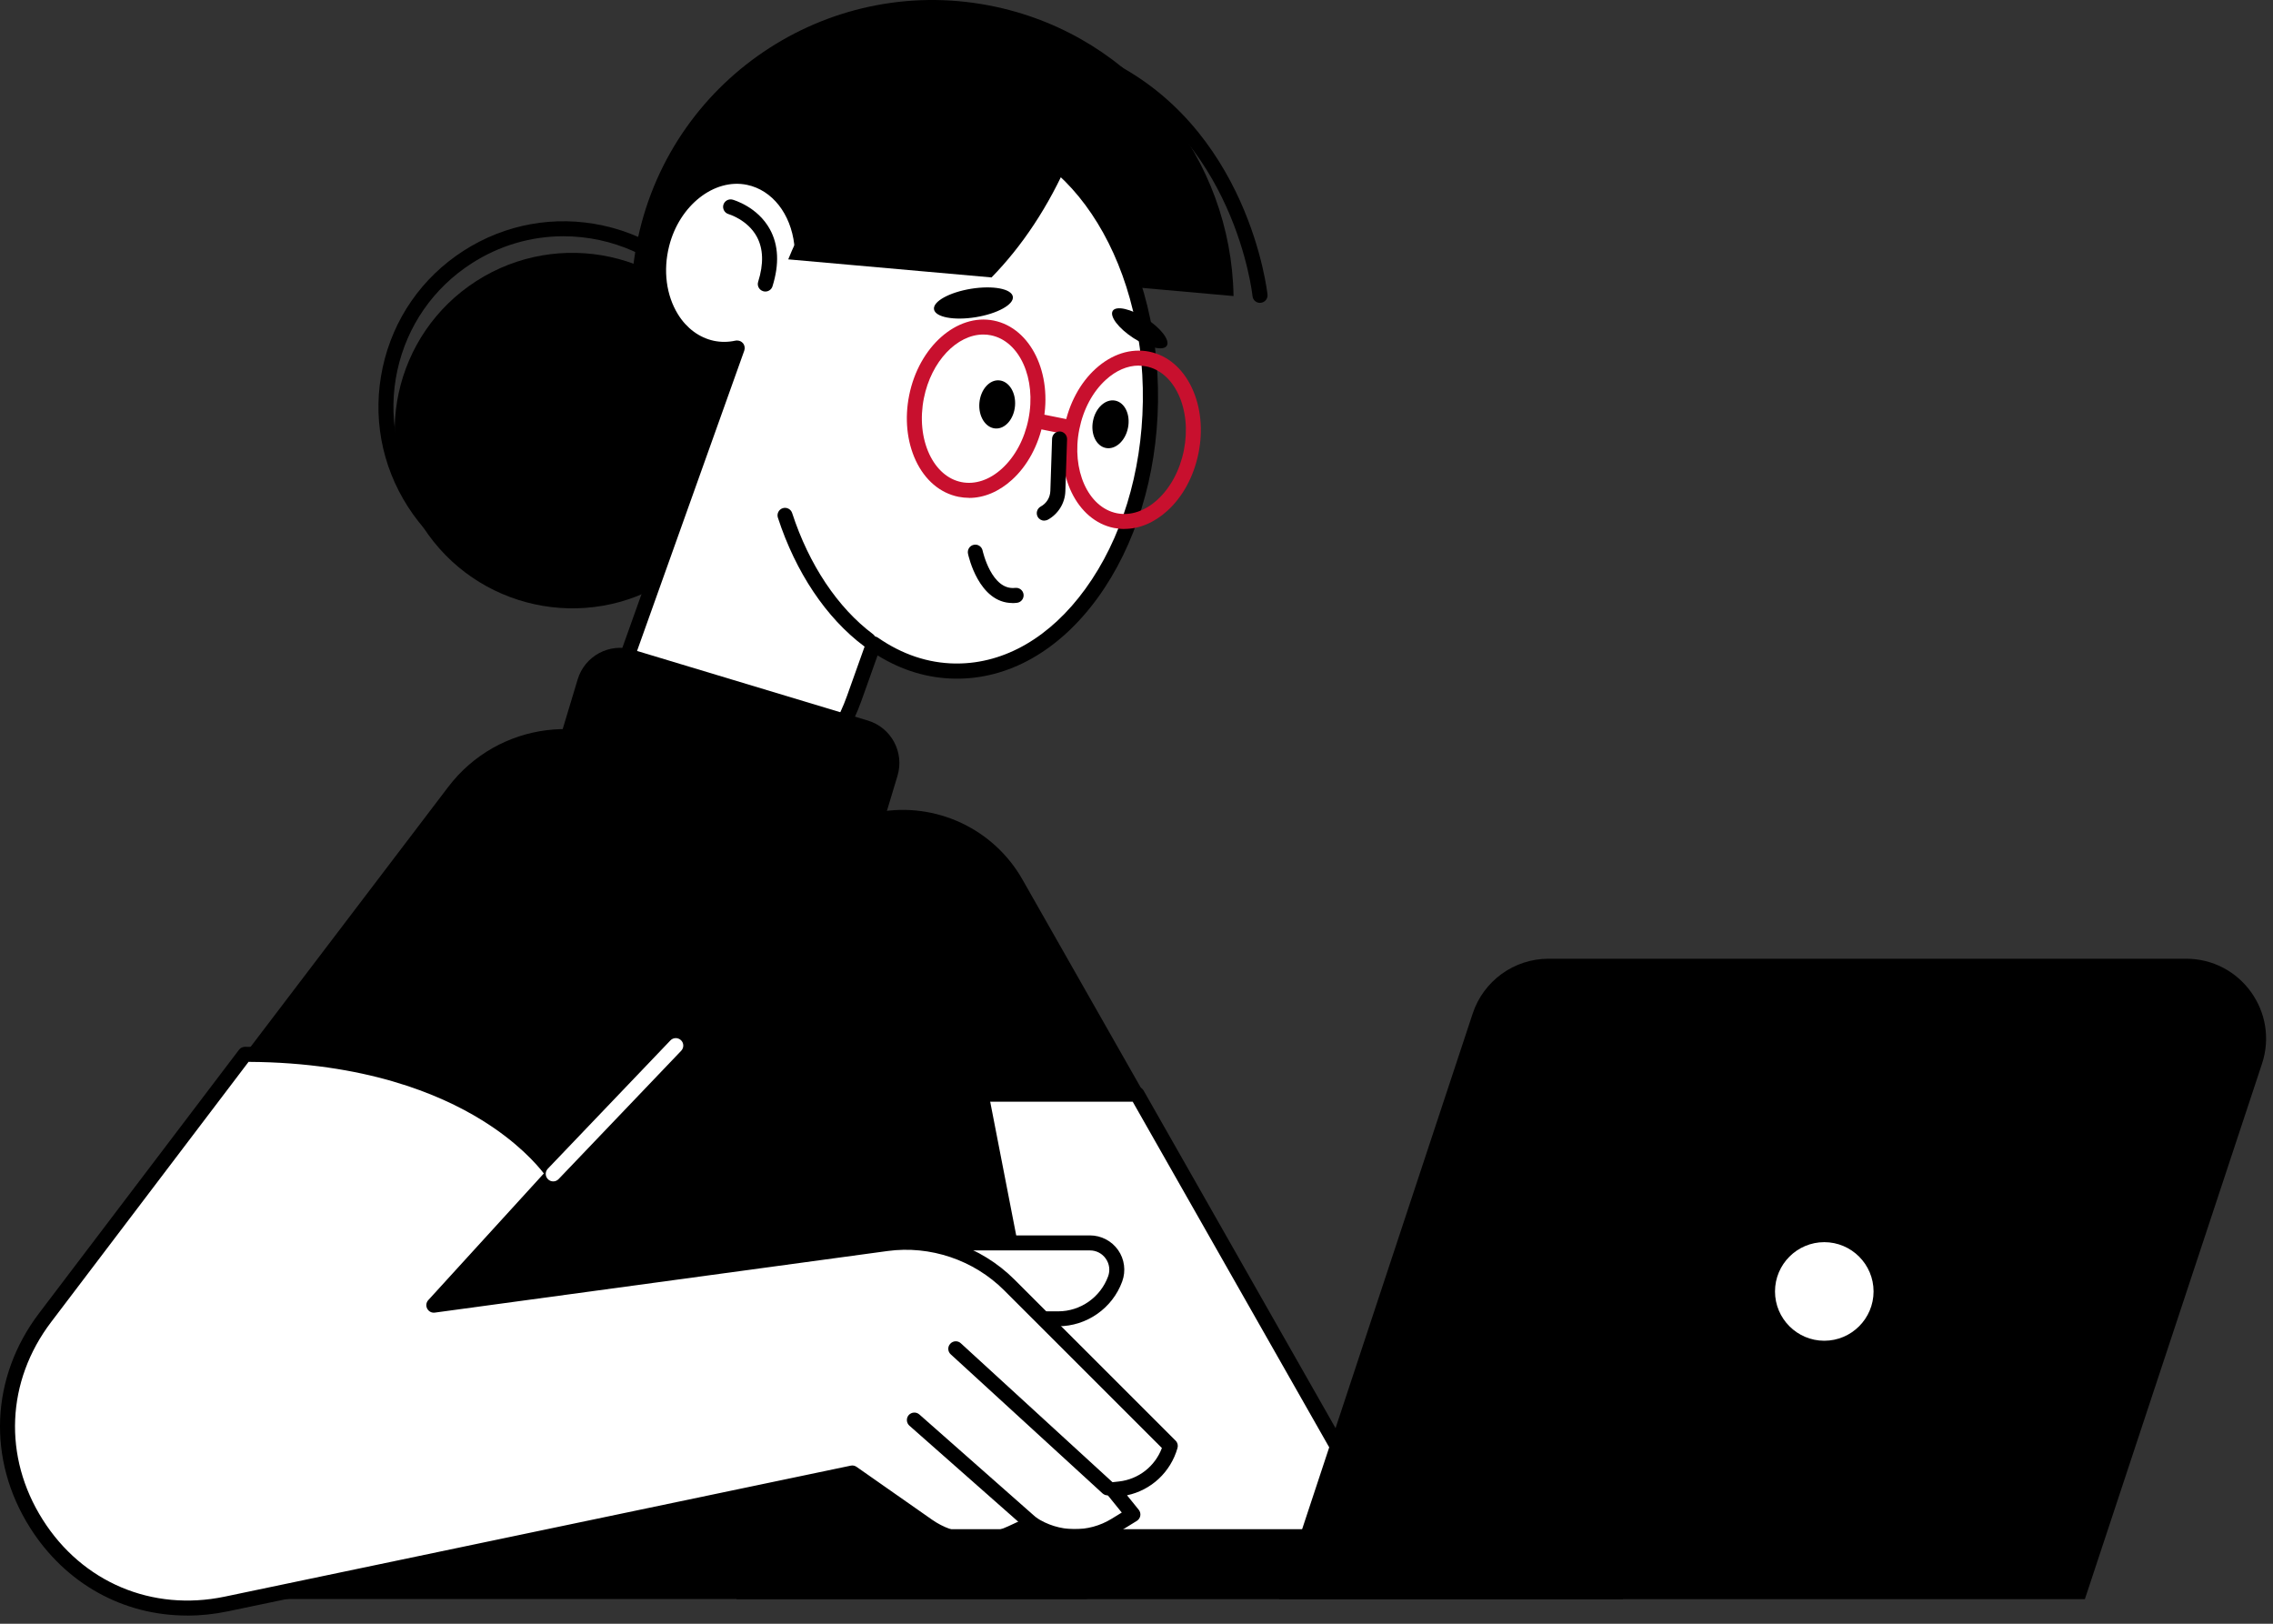
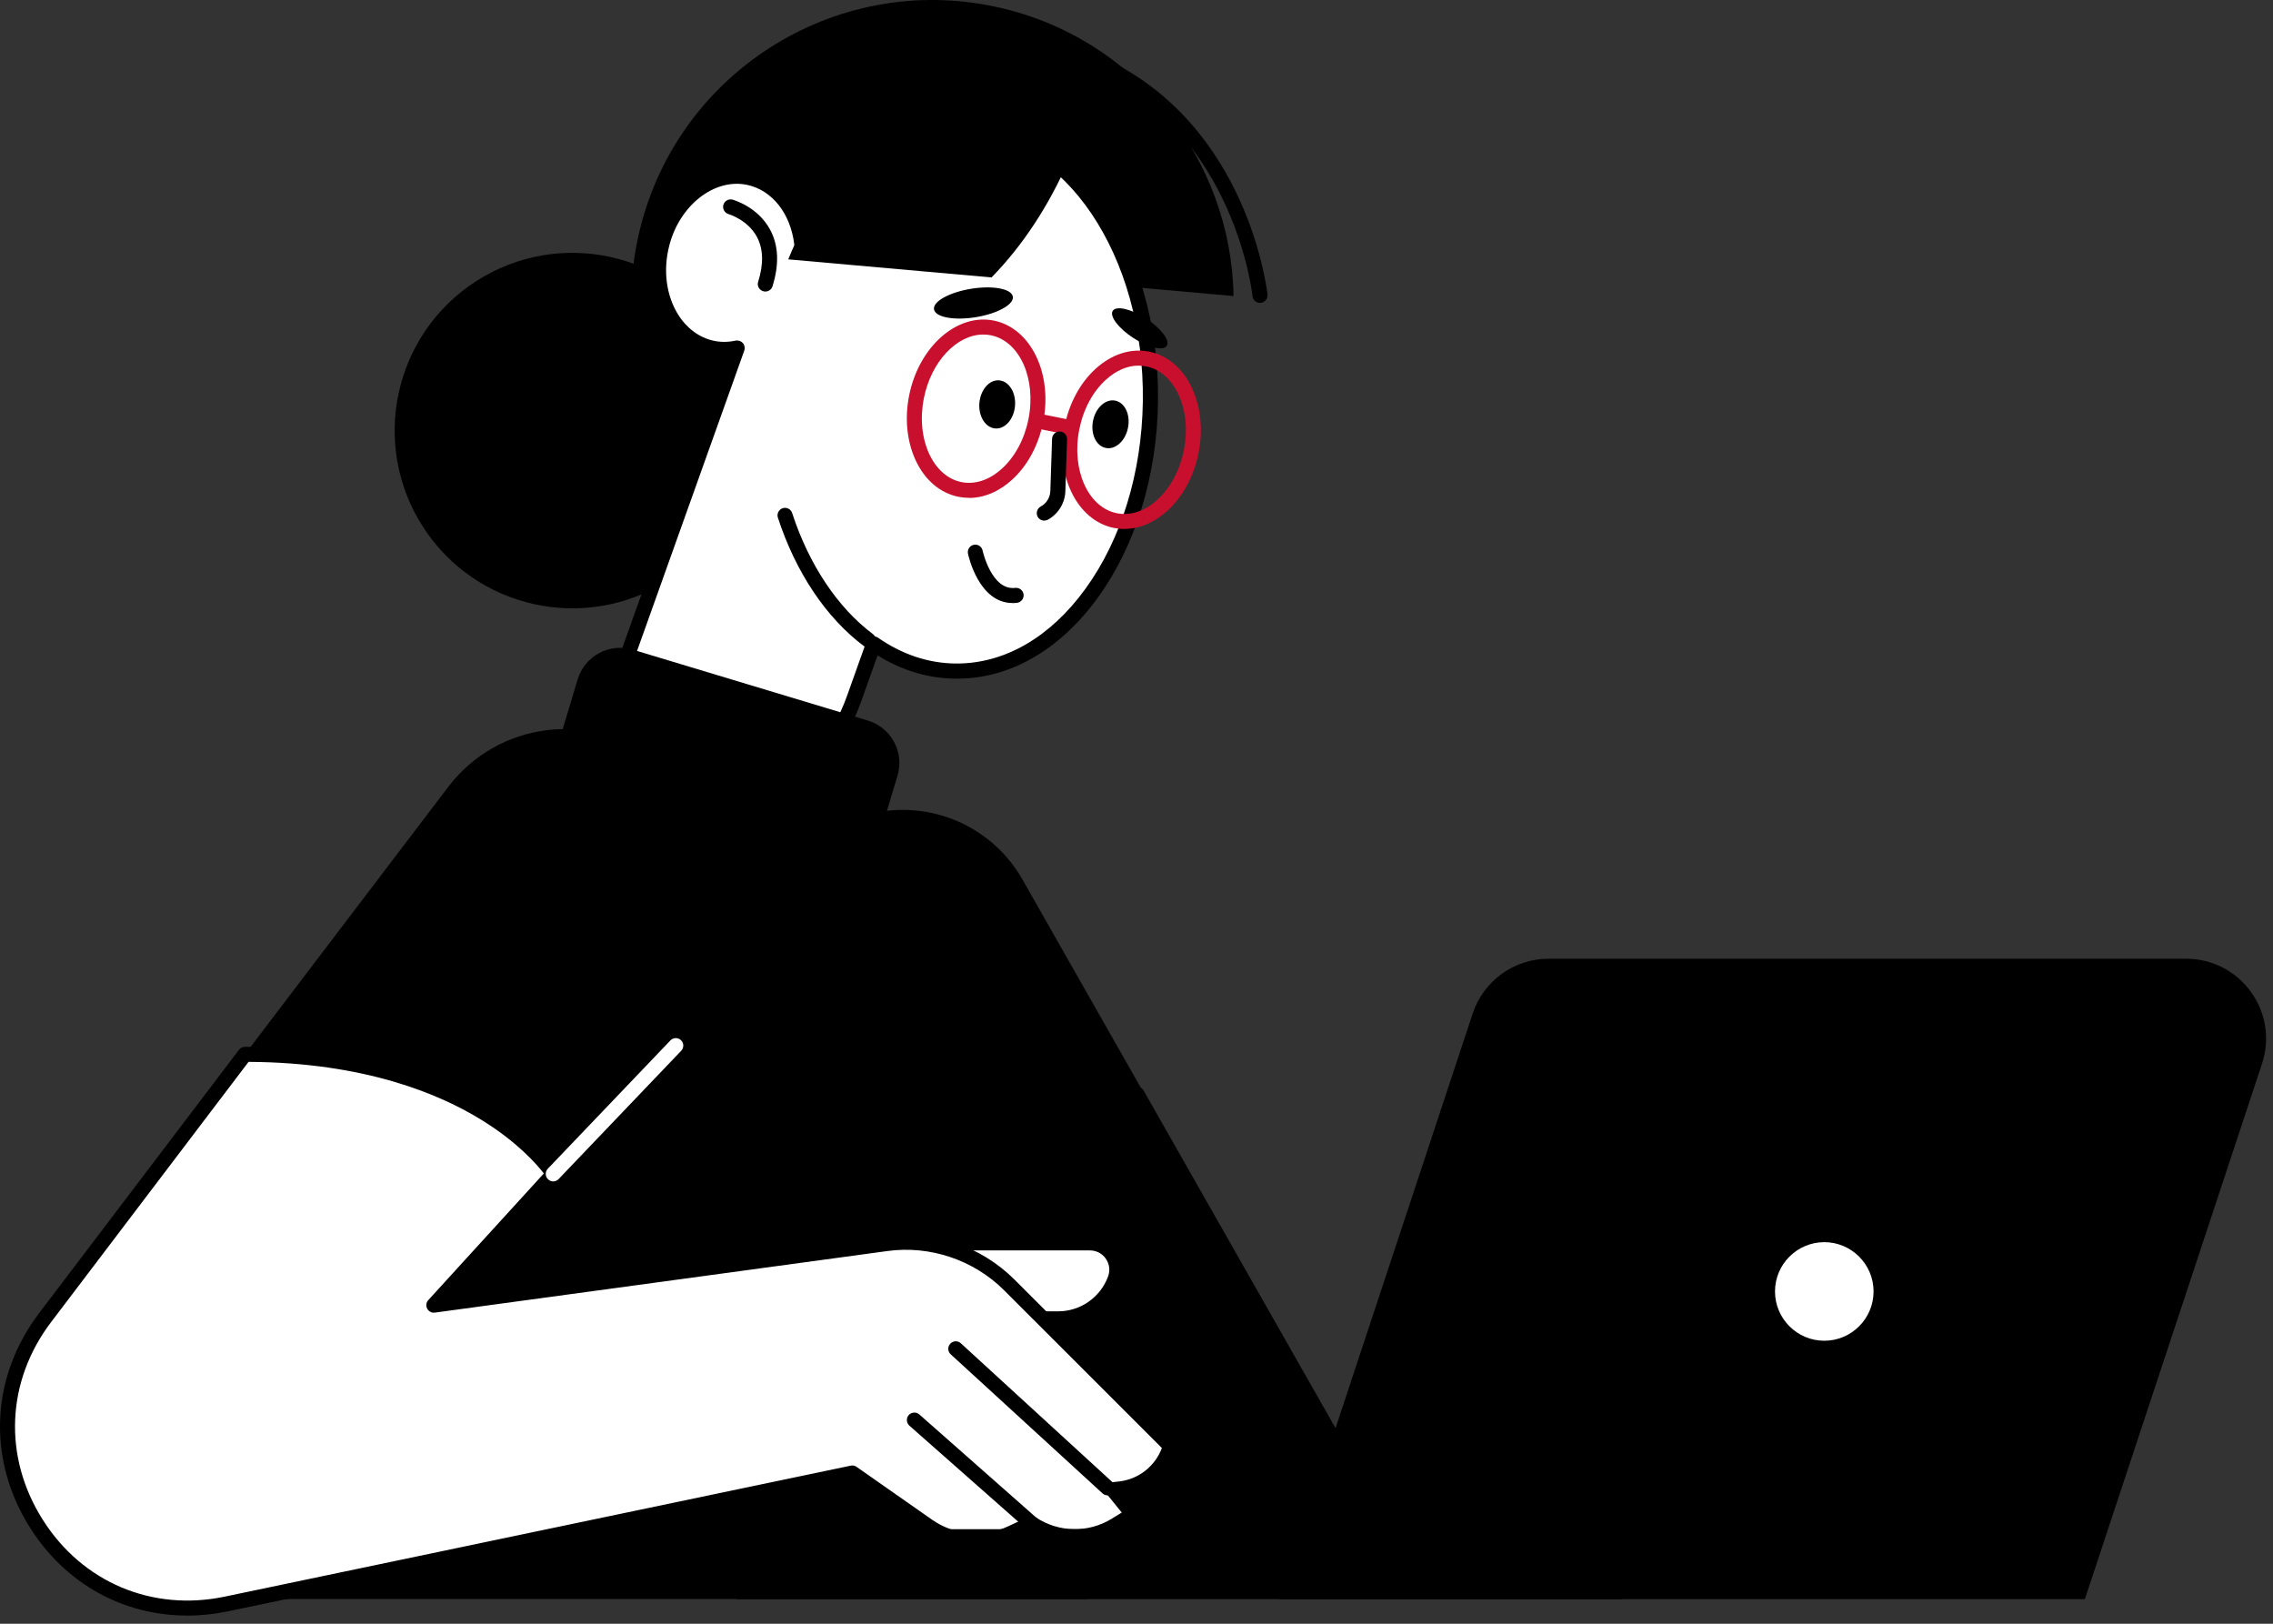
<svg xmlns="http://www.w3.org/2000/svg" width="182" height="130" viewBox="0 0 182 130" fill="none">
  <rect x="0" y="0" width="182" height="130" fill="#333333" stroke="none" />
  <path d="M54.646 67.832L70.347 65.015C74.942 64.192 79.561 66.354 81.868 70.415L112.771 124.762H63.265L54.646 67.838V67.832Z" fill="black" />
-   <path d="M62.664 124.756H112.17L91.045 87.606H57.042L62.664 124.756Z" fill="white" />
  <path d="M112.17 125.356H62.664C62.37 125.356 62.118 125.14 62.07 124.846L56.448 87.695C56.424 87.521 56.472 87.347 56.586 87.215C56.7 87.083 56.868 87.005 57.042 87.005H91.045C91.261 87.005 91.46 87.119 91.568 87.311L112.693 124.461C112.801 124.647 112.795 124.876 112.693 125.062C112.585 125.248 112.386 125.362 112.176 125.362L112.17 125.356ZM63.181 124.155H111.137L90.697 88.206H57.739L63.181 124.155Z" fill="black" />
  <path d="M69.5 21.095L98.77 23.702C98.59 12.758 90.931 2.974 79.771 0.553C66.755 -2.27 53.913 5.995 51.09 19.011C48.441 31.222 55.553 43.277 67.188 47.055L69.5 21.101V21.095Z" fill="black" />
  <path d="M53.531 46.441C60.14 42.188 62.05 33.383 57.797 26.774C53.545 20.166 44.74 18.256 38.131 22.508C31.523 26.761 29.613 35.565 33.865 42.174C38.118 48.783 46.922 50.693 53.531 46.441Z" fill="black" />
-   <path d="M45.144 47.386C44.105 47.386 43.054 47.278 41.996 47.049C38.122 46.209 34.812 43.914 32.668 40.58C30.524 37.247 29.803 33.282 30.644 29.408C31.485 25.534 33.78 22.224 37.113 20.08C40.447 17.936 44.411 17.215 48.285 18.056C56.28 19.792 61.373 27.702 59.638 35.697C58.136 42.635 51.973 47.386 45.144 47.386ZM45.114 18.915C42.525 18.915 39.99 19.654 37.762 21.089C34.698 23.059 32.59 26.105 31.815 29.66C31.046 33.216 31.701 36.862 33.677 39.926C35.648 42.989 38.693 45.097 42.249 45.872C49.595 47.464 56.868 42.785 58.46 35.439C60.052 28.093 55.373 20.819 48.027 19.227C47.06 19.017 46.081 18.915 45.114 18.915Z" fill="black" />
  <path d="M77.104 10.163C71.818 10.085 67.109 13.815 64.268 19.558L64.208 19.534C63.902 16.873 62.28 14.704 59.95 14.218C57.013 13.599 53.895 15.996 53 19.57C52.033 23.438 53.871 27.192 57.018 27.877C57.691 28.021 58.37 28.009 59.025 27.87L49.33 55.02C48.171 58.264 49.733 61.843 52.892 63.207L54.352 63.837C59.715 66.15 65.998 62.612 68.383 55.933L69.944 51.554C71.909 52.918 74.119 53.699 76.462 53.735C84.925 53.855 91.928 44.208 92.103 32.177C92.277 20.146 85.555 10.295 77.092 10.175L77.104 10.163Z" fill="white" />
  <path d="M57.781 65.135C56.526 65.135 55.288 64.883 54.129 64.384L52.67 63.754C49.228 62.27 47.522 58.342 48.778 54.816L58.148 28.579C57.727 28.591 57.313 28.555 56.904 28.465C55.433 28.147 54.153 27.204 53.288 25.816C52.177 24.02 51.859 21.696 52.43 19.425C53.403 15.551 56.832 12.95 60.082 13.635C62.148 14.068 63.77 15.683 64.478 17.912C67.566 12.59 72.203 9.491 77.116 9.569C85.898 9.695 92.901 19.84 92.721 32.183C92.637 38.124 90.919 43.692 87.892 47.866C84.816 52.101 80.75 54.395 76.468 54.335C74.299 54.305 72.221 53.681 70.269 52.473L68.965 56.131C67.614 59.915 64.989 62.889 61.763 64.294C60.466 64.859 59.115 65.141 57.787 65.141L57.781 65.135ZM59.031 27.264C59.205 27.264 59.367 27.336 59.481 27.468C59.625 27.63 59.667 27.859 59.595 28.069L49.901 55.218C48.855 58.156 50.273 61.417 53.132 62.648L54.592 63.279C56.688 64.18 59.061 64.15 61.271 63.183C64.196 61.91 66.581 59.189 67.818 55.723L69.38 51.344C69.44 51.17 69.584 51.032 69.764 50.972C69.945 50.912 70.137 50.942 70.293 51.05C72.233 52.395 74.311 53.092 76.474 53.122C76.522 53.122 76.576 53.122 76.624 53.122C80.462 53.122 84.108 51.008 86.907 47.146C89.79 43.175 91.424 37.847 91.508 32.153C91.676 20.477 85.207 10.878 77.086 10.758C72.245 10.662 67.638 14.074 64.797 19.816C64.653 20.104 64.316 20.23 64.022 20.104L63.962 20.08C63.764 19.996 63.626 19.81 63.601 19.6C63.313 17.107 61.83 15.221 59.818 14.8C57.187 14.248 54.394 16.452 53.577 19.708C53.084 21.66 53.348 23.654 54.291 25.174C54.982 26.285 55.991 27.03 57.144 27.282C57.709 27.402 58.298 27.402 58.899 27.27C58.941 27.264 58.983 27.258 59.025 27.258L59.031 27.264Z" fill="black" />
  <path d="M69.542 51.855C69.416 51.855 69.29 51.819 69.181 51.734C66.16 49.476 63.71 45.818 62.286 41.445C62.184 41.127 62.358 40.791 62.671 40.688C62.989 40.586 63.325 40.761 63.427 41.073C64.779 45.217 67.079 48.659 69.902 50.773C70.167 50.972 70.221 51.35 70.022 51.614C69.902 51.77 69.722 51.855 69.542 51.855Z" fill="black" />
  <path d="M89.099 24.885C88.823 25.318 89.562 26.291 90.757 27.066C91.952 27.84 93.148 28.117 93.424 27.684C93.701 27.252 92.962 26.279 91.766 25.504C90.571 24.729 89.376 24.453 89.099 24.885Z" fill="black" />
  <path d="M74.786 24.765C74.888 25.396 76.383 25.678 78.125 25.396C79.867 25.113 81.201 24.375 81.099 23.75C80.997 23.119 79.501 22.837 77.759 23.119C76.017 23.402 74.684 24.14 74.786 24.765Z" fill="black" />
  <path d="M81.075 48.28C78.366 48.28 77.543 44.496 77.507 44.328C77.441 44.004 77.645 43.685 77.969 43.619C78.294 43.547 78.612 43.758 78.678 44.082C78.684 44.112 79.393 47.295 81.291 47.067C81.621 47.031 81.921 47.265 81.958 47.596C81.994 47.926 81.759 48.226 81.429 48.262C81.303 48.274 81.183 48.286 81.069 48.286L81.075 48.28Z" fill="black" />
  <path d="M61.277 23.341C61.217 23.341 61.157 23.329 61.097 23.311C60.779 23.209 60.604 22.873 60.706 22.561C61.157 21.125 61.121 19.912 60.598 18.951C59.859 17.587 58.352 17.149 58.34 17.143C58.022 17.053 57.835 16.722 57.919 16.404C58.01 16.086 58.334 15.899 58.658 15.984C58.736 16.008 60.658 16.548 61.649 18.362C62.34 19.623 62.406 21.155 61.854 22.921C61.776 23.179 61.535 23.341 61.283 23.341H61.277Z" fill="black" />
  <path d="M87.519 33.691C87.309 34.736 87.766 35.709 88.54 35.865C89.315 36.022 90.114 35.295 90.318 34.25C90.529 33.205 90.072 32.231 89.297 32.075C88.523 31.919 87.724 32.646 87.519 33.691Z" fill="black" />
  <path d="M78.42 32.261C78.33 33.324 78.9 34.237 79.687 34.303C80.474 34.37 81.183 33.559 81.273 32.495C81.363 31.432 80.792 30.519 80.005 30.453C79.219 30.387 78.51 31.198 78.42 32.261Z" fill="black" />
  <path d="M79.393 22.212C81.819 19.732 83.976 16.524 85.609 12.734C85.67 12.596 85.724 12.458 85.778 12.32C83.363 9.923 80.468 8.529 77.321 8.523C71.386 8.523 66.082 13.443 63.115 20.765L79.393 22.212Z" fill="black" />
  <path d="M100.884 24.249C100.578 24.249 100.319 24.014 100.289 23.708C100.277 23.582 98.89 10.794 87.784 5.7C87.484 5.562 87.351 5.208 87.489 4.902C87.627 4.601 87.982 4.469 88.288 4.607C100.031 9.995 101.473 23.456 101.491 23.588C101.521 23.918 101.28 24.212 100.95 24.243C100.932 24.243 100.908 24.243 100.89 24.243L100.884 24.249Z" fill="black" />
  <path d="M77.597 39.859C77.315 39.859 77.032 39.829 76.75 39.775C75.284 39.481 74.065 38.448 73.326 36.874C72.617 35.355 72.425 33.498 72.798 31.648C73.579 27.756 76.618 25.071 79.573 25.666C82.534 26.261 84.306 29.907 83.525 33.799C83.153 35.649 82.27 37.295 81.027 38.418C79.981 39.367 78.786 39.865 77.591 39.865L77.597 39.859ZM78.732 26.783C76.624 26.783 74.564 28.927 73.975 31.883C73.656 33.486 73.813 35.078 74.413 36.364C74.99 37.589 75.903 38.382 76.984 38.598C78.066 38.814 79.219 38.436 80.222 37.523C81.273 36.568 82.03 35.156 82.348 33.559C82.997 30.315 81.645 27.306 79.339 26.843C79.135 26.801 78.936 26.783 78.732 26.783Z" fill="#C8102E" />
  <path d="M90.036 42.352C89.754 42.352 89.472 42.322 89.189 42.268C86.228 41.673 84.456 38.027 85.237 34.135C85.609 32.285 86.492 30.639 87.736 29.516C89.027 28.345 90.547 27.864 92.012 28.153C93.478 28.447 94.697 29.48 95.436 31.054C96.151 32.573 96.337 34.429 95.965 36.279C95.592 38.13 94.709 39.775 93.466 40.898C92.421 41.847 91.225 42.346 90.03 42.346L90.036 42.352ZM91.177 29.27C90.276 29.27 89.364 29.66 88.547 30.405C87.496 31.36 86.739 32.772 86.42 34.375C85.772 37.619 87.123 40.628 89.429 41.091C90.511 41.307 91.664 40.928 92.667 40.016C93.718 39.06 94.475 37.649 94.793 36.051C95.112 34.447 94.956 32.856 94.355 31.57C93.778 30.345 92.865 29.552 91.784 29.336C91.586 29.294 91.382 29.276 91.184 29.276L91.177 29.27Z" fill="#C8102E" />
  <path d="M85.225 34.736C85.189 34.736 85.147 34.736 85.105 34.724L83.315 34.364C82.991 34.298 82.781 33.979 82.847 33.655C82.913 33.331 83.225 33.12 83.555 33.187L85.345 33.547C85.67 33.613 85.88 33.931 85.814 34.256C85.754 34.544 85.507 34.736 85.225 34.736Z" fill="#C8102E" />
  <path d="M83.615 41.686C83.405 41.686 83.195 41.571 83.087 41.373C82.93 41.079 83.039 40.718 83.327 40.556C83.796 40.304 84.084 39.836 84.102 39.301L84.24 35.126C84.252 34.796 84.522 34.538 84.859 34.544C85.189 34.556 85.447 34.832 85.441 35.163L85.303 39.337C85.273 40.28 84.733 41.151 83.904 41.608C83.814 41.656 83.712 41.679 83.615 41.679V41.686Z" fill="black" />
  <path d="M69.489 57.689L50.679 52.017C48.802 51.451 46.821 52.514 46.255 54.391L44.337 60.751C43.771 62.628 44.834 64.609 46.711 65.174L65.522 70.847C67.399 71.413 69.379 70.35 69.945 68.473L71.863 62.112C72.429 60.235 71.366 58.255 69.489 57.689Z" fill="black" />
  <path d="M20.349 107.295C20.061 107.295 19.802 107.085 19.754 106.784C19.706 106.454 19.928 106.148 20.259 106.099L34.626 103.889C34.951 103.841 35.263 104.063 35.311 104.394C35.359 104.724 35.137 105.03 34.806 105.078L20.439 107.289C20.409 107.289 20.379 107.295 20.349 107.295Z" fill="black" />
  <path d="M19.616 84.404L35.894 62.997C39.87 57.771 47.36 56.828 52.508 60.907L60.112 66.937L63.427 63.417H63.578C69.872 63.417 75.29 67.862 76.528 74.031L87.033 128.023H13.321L19.616 84.398V84.404Z" fill="black" />
  <path d="M82.973 105.589H84.733C86.769 105.589 88.595 104.315 89.291 102.399C89.802 100.994 88.763 99.51 87.267 99.51H72.473L82.973 105.589Z" fill="white" />
  <path d="M84.733 106.189H82.973C82.642 106.189 82.372 105.919 82.372 105.589C82.372 105.258 82.642 104.988 82.973 104.988H84.733C86.51 104.988 88.114 103.865 88.727 102.189C88.901 101.708 88.835 101.192 88.541 100.771C88.246 100.351 87.784 100.111 87.273 100.111H72.479C72.149 100.111 71.879 99.84 71.879 99.51C71.879 99.18 72.149 98.909 72.479 98.909H87.273C88.168 98.909 89.015 99.348 89.526 100.081C90.042 100.813 90.162 101.757 89.856 102.597C89.075 104.742 87.015 106.183 84.733 106.183V106.189Z" fill="black" />
  <path d="M19.616 84.404L3.615 105.487C-4.482 116.154 5.002 131.153 18.114 128.414L68.245 117.926L74.293 122.161C76.251 123.53 78.792 123.759 80.961 122.75L82.618 121.981C84.636 123.326 87.261 123.374 89.328 122.101L90.721 121.242L89.111 119.254L89.652 119.194C91.58 118.977 93.19 117.62 93.718 115.752L80.822 102.862C78.24 100.279 74.6 99.054 70.984 99.546L34.734 104.478L44.315 93.978C44.315 93.978 38.236 84.398 19.634 84.398L19.616 84.404Z" fill="white" />
  <path d="M14.973 129.344C9.885 129.344 5.249 126.81 2.402 122.305C-1.046 116.851 -0.764 110.268 3.134 105.132L19.136 84.049C19.25 83.899 19.424 83.809 19.616 83.809C38.332 83.809 44.549 93.263 44.807 93.666C44.952 93.894 44.928 94.194 44.741 94.393L36.278 103.667L70.888 98.963C74.666 98.447 78.534 99.75 81.237 102.453L94.133 115.343C94.289 115.499 94.343 115.722 94.283 115.932C93.73 117.866 92.175 119.308 90.241 119.716L91.178 120.875C91.286 121.007 91.334 121.182 91.304 121.356C91.274 121.524 91.172 121.674 91.028 121.764L89.634 122.623C87.472 123.957 84.733 123.963 82.564 122.671L81.207 123.302C78.852 124.395 76.071 124.149 73.945 122.659L68.113 118.575L18.241 129.008C17.141 129.236 16.054 129.35 14.985 129.35L14.973 129.344ZM19.91 85.004L4.089 105.853C0.498 110.586 0.239 116.641 3.417 121.662C6.588 126.684 12.174 129.044 17.988 127.831L68.119 117.343C68.281 117.307 68.449 117.343 68.587 117.44L74.636 121.674C76.414 122.917 78.738 123.122 80.702 122.209L82.36 121.44C82.552 121.35 82.775 121.368 82.949 121.488C84.769 122.701 87.147 122.743 89.009 121.596L89.82 121.098L88.643 119.644C88.505 119.476 88.469 119.241 88.553 119.037C88.637 118.833 88.823 118.695 89.046 118.671L89.586 118.611C91.166 118.437 92.481 117.397 93.034 115.932L80.402 103.306C77.969 100.874 74.474 99.696 71.068 100.159L34.819 105.09C34.566 105.126 34.326 105 34.206 104.772C34.086 104.55 34.122 104.273 34.296 104.087L43.546 93.948C42.969 93.203 41.414 91.425 38.567 89.671C35.167 87.569 29.185 85.07 19.934 85.016L19.91 85.004Z" fill="black" />
  <path d="M82.606 122.581C82.468 122.581 82.324 122.533 82.21 122.431L72.816 114.142C72.57 113.92 72.545 113.541 72.761 113.295C72.984 113.049 73.362 113.025 73.609 113.241L83.003 121.53C83.249 121.752 83.273 122.131 83.057 122.377C82.937 122.509 82.775 122.581 82.606 122.581Z" fill="black" />
  <path d="M88.685 119.722C88.541 119.722 88.397 119.668 88.283 119.566L76.125 108.43C75.879 108.207 75.861 107.823 76.089 107.583C76.311 107.337 76.696 107.318 76.936 107.547L89.093 118.683C89.34 118.905 89.352 119.289 89.129 119.53C89.009 119.662 88.847 119.722 88.685 119.722Z" fill="black" />
  <path d="M44.297 94.585C44.147 94.585 43.997 94.531 43.883 94.417C43.642 94.188 43.636 93.81 43.864 93.57L53.679 83.299C53.907 83.058 54.286 83.052 54.526 83.281C54.766 83.509 54.772 83.887 54.544 84.127L44.729 94.399C44.609 94.525 44.453 94.585 44.297 94.585Z" fill="white" />
  <path d="M129.944 128.029H58.971V126.726C58.971 124.353 60.899 122.431 63.265 122.431L129.944 122.431V128.029Z" fill="black" />
  <path d="M102.404 128.029H166.938L181.119 85.167C182.489 81.028 179.407 76.758 175.046 76.758H123.991C121.234 76.758 118.783 78.529 117.919 81.148L102.41 128.029H102.404Z" fill="black" />
  <path d="M149.283 106.604C151.059 104.828 151.058 101.949 149.283 100.173C147.507 98.398 144.628 98.398 142.853 100.173C141.077 101.949 141.077 104.828 142.852 106.604C144.628 108.38 147.507 108.379 149.283 106.604Z" fill="white" />
  <path d="M146.071 108.538C143.236 108.538 140.923 106.232 140.923 103.39C140.923 100.549 143.23 98.243 146.071 98.243C148.912 98.243 151.219 100.549 151.219 103.39C151.219 106.232 148.912 108.538 146.071 108.538ZM146.071 99.45C143.897 99.45 142.125 101.222 142.125 103.396C142.125 105.571 143.897 107.343 146.071 107.343C148.246 107.343 150.017 105.571 150.017 103.396C150.017 101.222 148.246 99.45 146.071 99.45Z" fill="black" />
</svg>